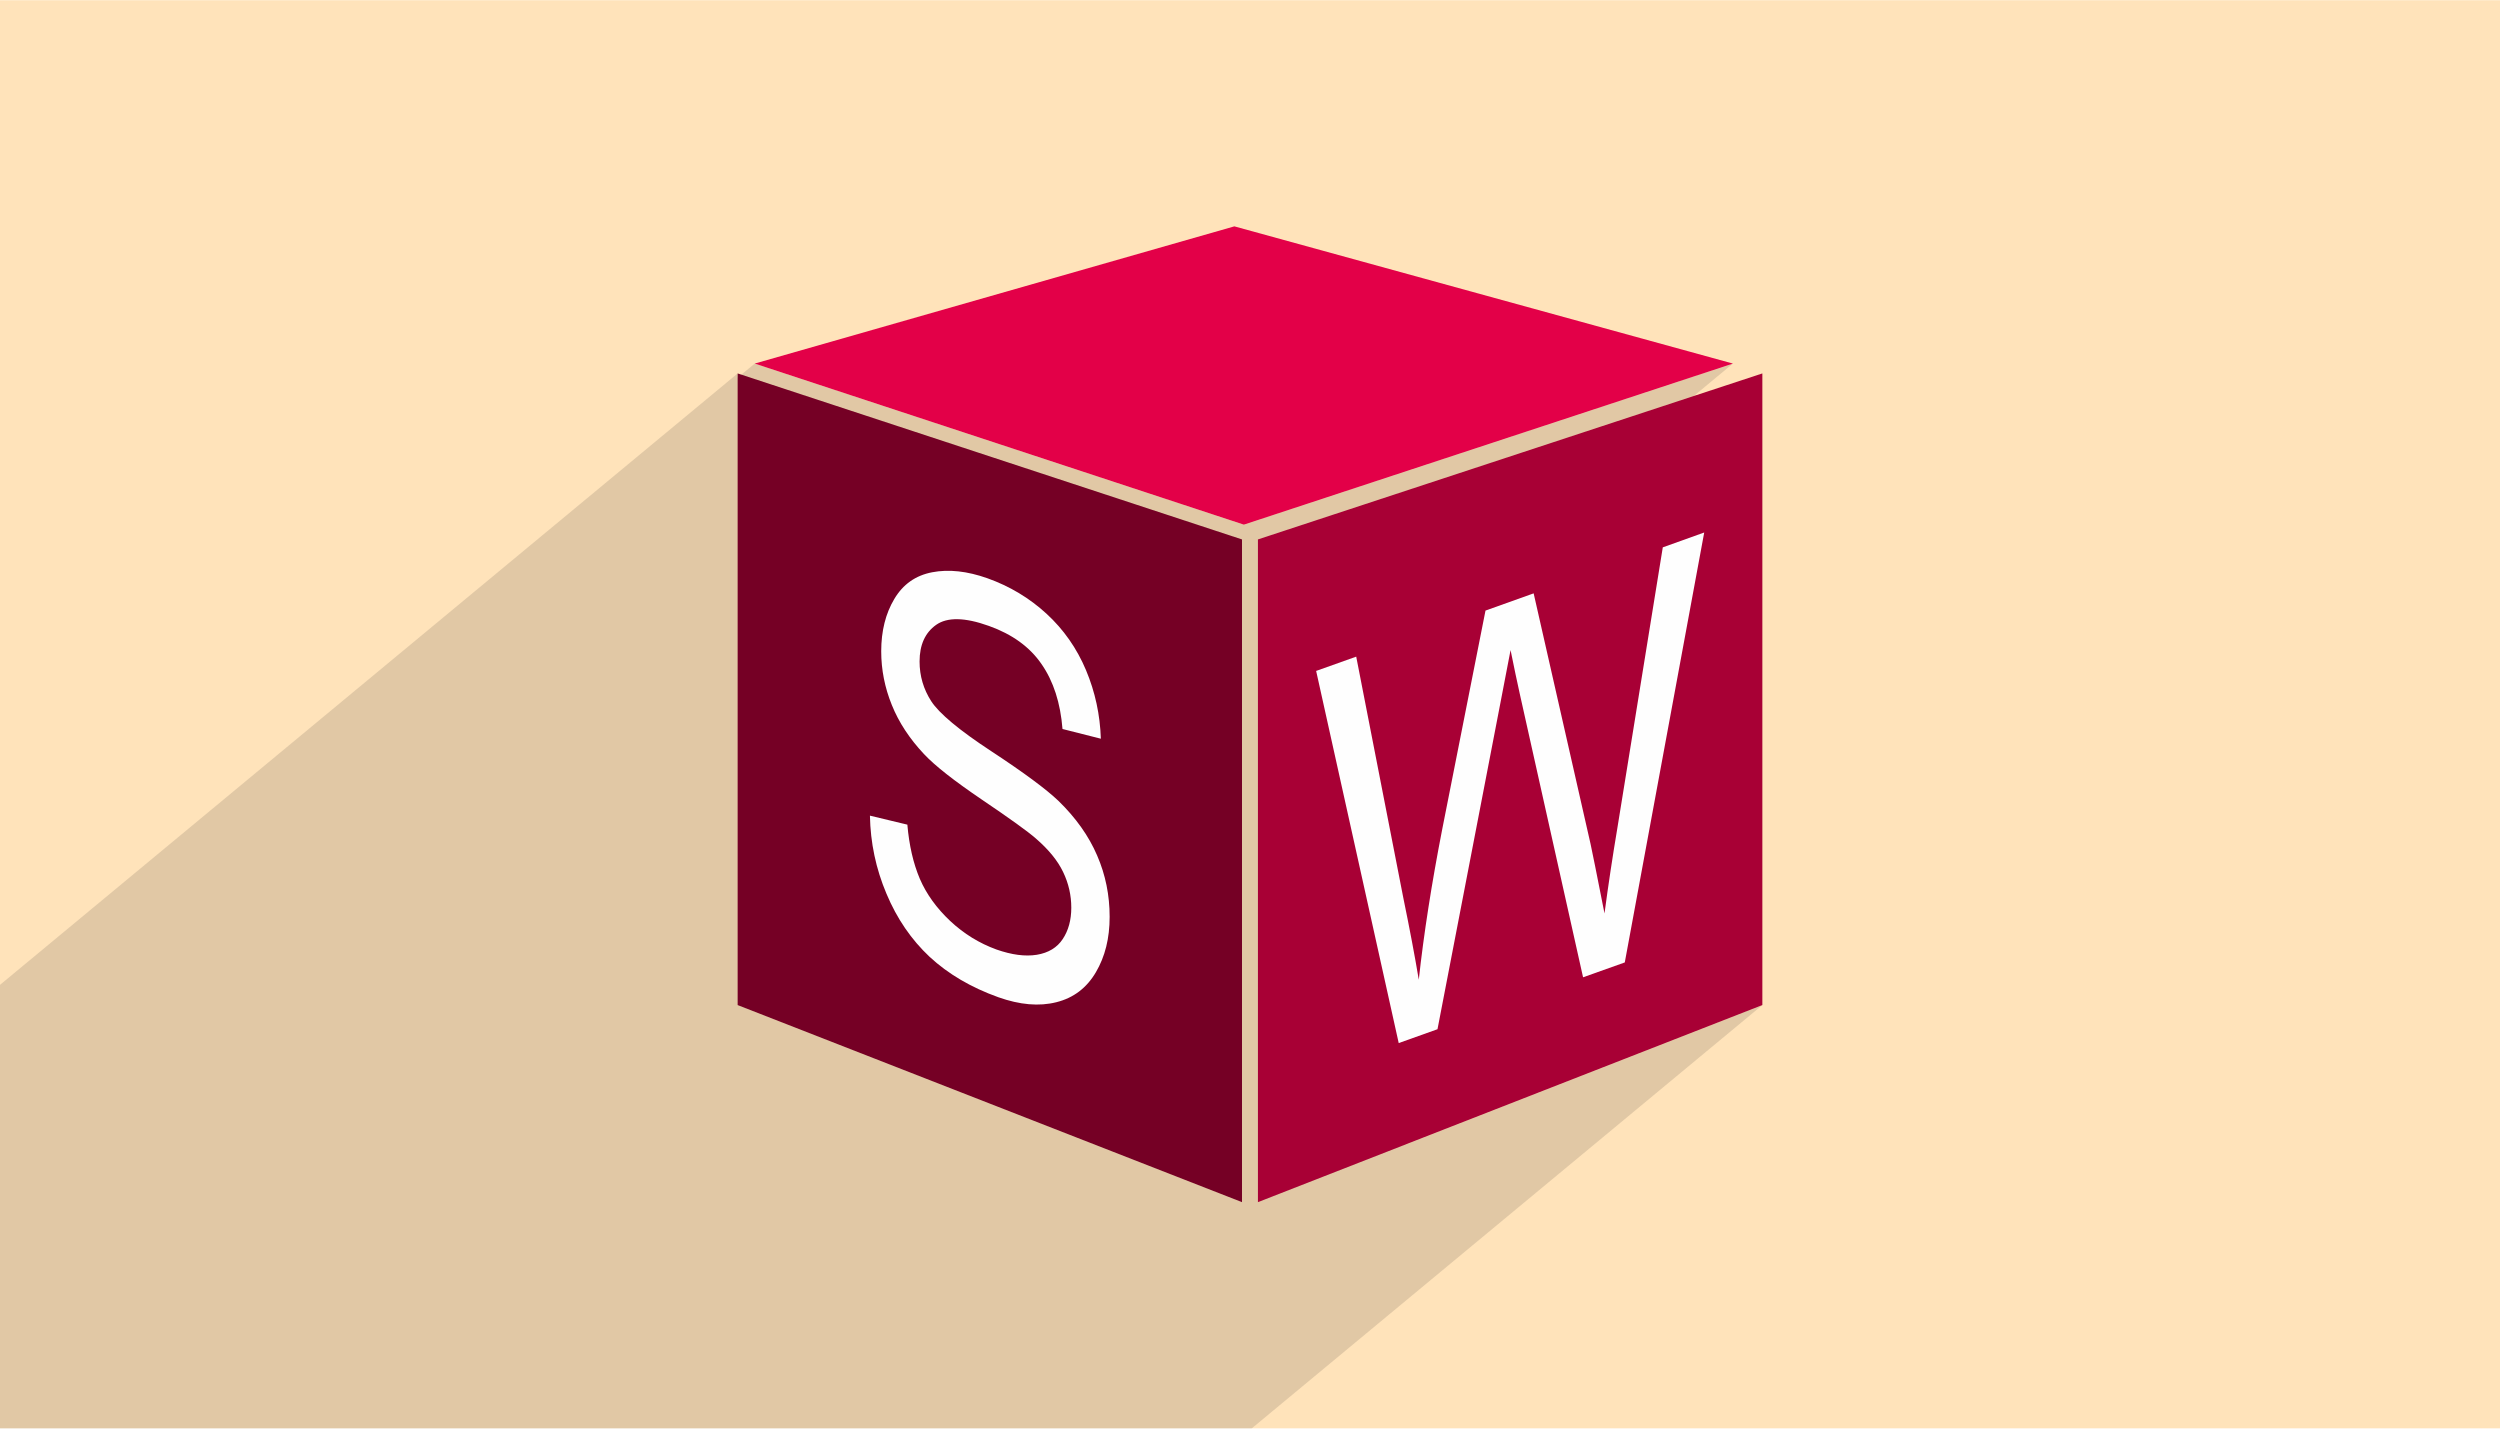
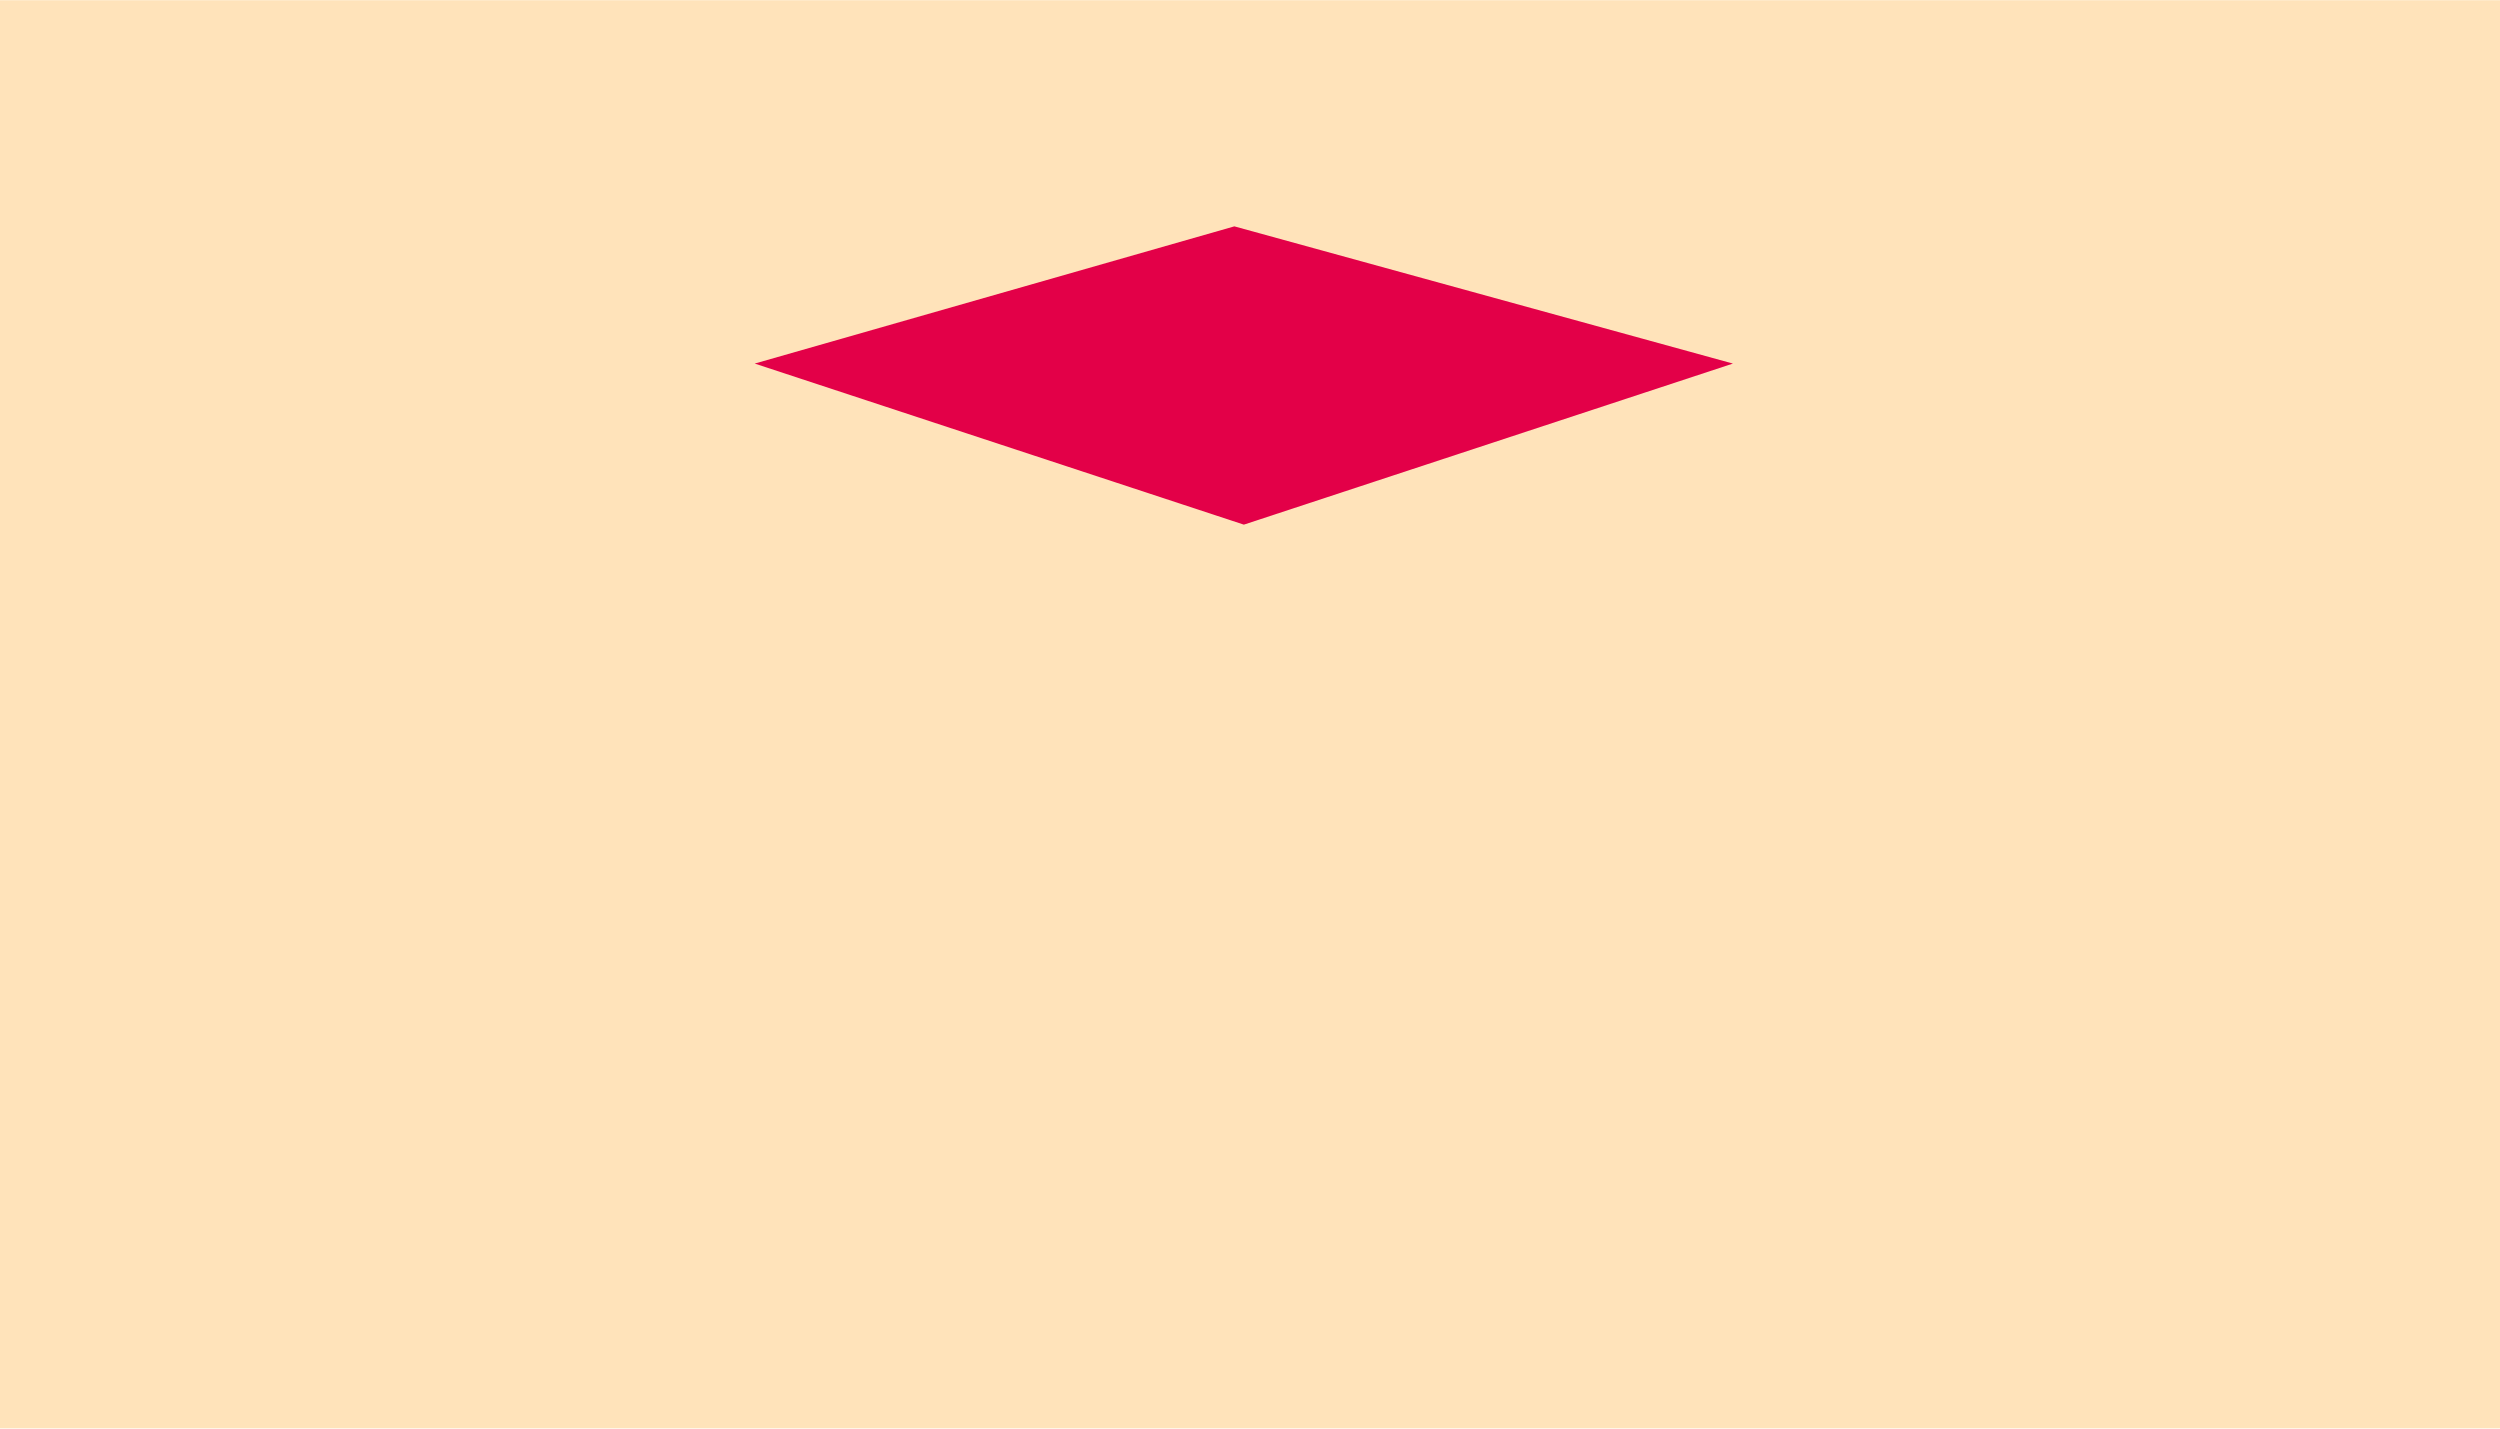
<svg xmlns="http://www.w3.org/2000/svg" xml:space="preserve" width="350px" height="200px" version="1.0" shape-rendering="geometricPrecision" text-rendering="geometricPrecision" image-rendering="optimizeQuality" fill-rule="evenodd" clip-rule="evenodd" viewBox="0 0 35000 19994">
  <g id="__x0023_Layer_x0020_1">
    <g id="_1529589693904">
      <rect fill="#FFE3BA" width="35000" height="19994" />
-       <polygon fill="#373435" fill-opacity="0.149" points="14879,19994 13792,19994 13767,19994 13568,19994 13385,19994 12406,19994 12286,19994 10691,19994 8729,19994 8723,19994 8400,19994 8004,19994 7730,19994 7640,19994 7369,19994 6986,19994 6897,19994 6647,19994 6516,19994 6279,19994 5955,19994 5863,19994 5686,19994 5634,19994 4735,19994 4218,19994 3766,19994 3595,19994 3178,19994 2599,19994 2507,19994 2448,19994 2399,19994 2152,19994 1831,19994 895,19994 759,19994 0,19994 0,19930 0,19608 0,19553 0,18826 0,18697 0,13846 0,13785 10327,5225 10327,5285 10566,5087 17414,7342 24261,5087 19032,9422 19131,9926 20797,8545 21471,8304 21635,9023 23279,7660 23859,7452 22747,13471 22747,13471 22747,13471 19668,16024 24673,14068 17525,19994 14879,19994 " />
      <g>
        <polygon fill="#E30048" points="17281,3166 10566,5087 17414,7342 24261,5087 " />
-         <polygon fill="#750025" points="10327,14068 17388,16827 17388,7549 10327,5225 " />
-         <polygon fill="#A80035" points="24673,14068 17611,16827 17611,7549 24673,5225 " />
-         <path fill="#FEFEFE" d="M12179 11416l524 126c25,290 83,542 174,757 92,214 234,411 426,592 191,179 408,312 647,399 214,75 401,100 565,74 163,-27 285,-101 363,-220 80,-120 120,-267 120,-439 0,-175 -38,-342 -115,-501 -76,-159 -203,-314 -381,-468 -112,-98 -363,-279 -751,-541 -389,-264 -661,-476 -816,-642 -201,-214 -351,-442 -449,-685 -99,-243 -149,-495 -149,-753 0,-285 62,-530 183,-732 121,-204 296,-329 529,-374 233,-45 491,-17 776,84 311,111 588,277 827,497 238,219 423,482 552,789 129,307 197,627 208,960l-537 -136c-29,-365 -126,-667 -293,-908 -165,-241 -412,-419 -737,-535 -337,-121 -583,-125 -739,-15 -154,109 -232,280 -232,513 0,202 55,388 164,557 109,168 389,404 843,701 455,299 766,530 936,692 245,238 426,493 543,766 118,272 175,558 175,859 0,300 -64,557 -193,776 -128,218 -312,359 -553,419 -242,61 -511,37 -813,-70 -382,-137 -701,-325 -960,-564 -257,-241 -459,-535 -606,-886 -148,-350 -224,-714 -231,-1092z" />
-         <path fill="#FEFEFE" d="M22747 13471l1112 -6019 -580 208 -633 3912c-69,411 -130,815 -183,1213 -110,-558 -175,-882 -194,-967l-798 -3514 -674 241 -606 3062c-148,760 -258,1462 -328,2106 -56,-334 -128,-716 -216,-1143l-660 -3380 -561 200 1156 5210 543 -194 887 -4600c75,-385 120,-620 136,-708 49,240 91,444 129,613l886 3968 584 -208 0 0 0 0z" />
      </g>
    </g>
  </g>
</svg>